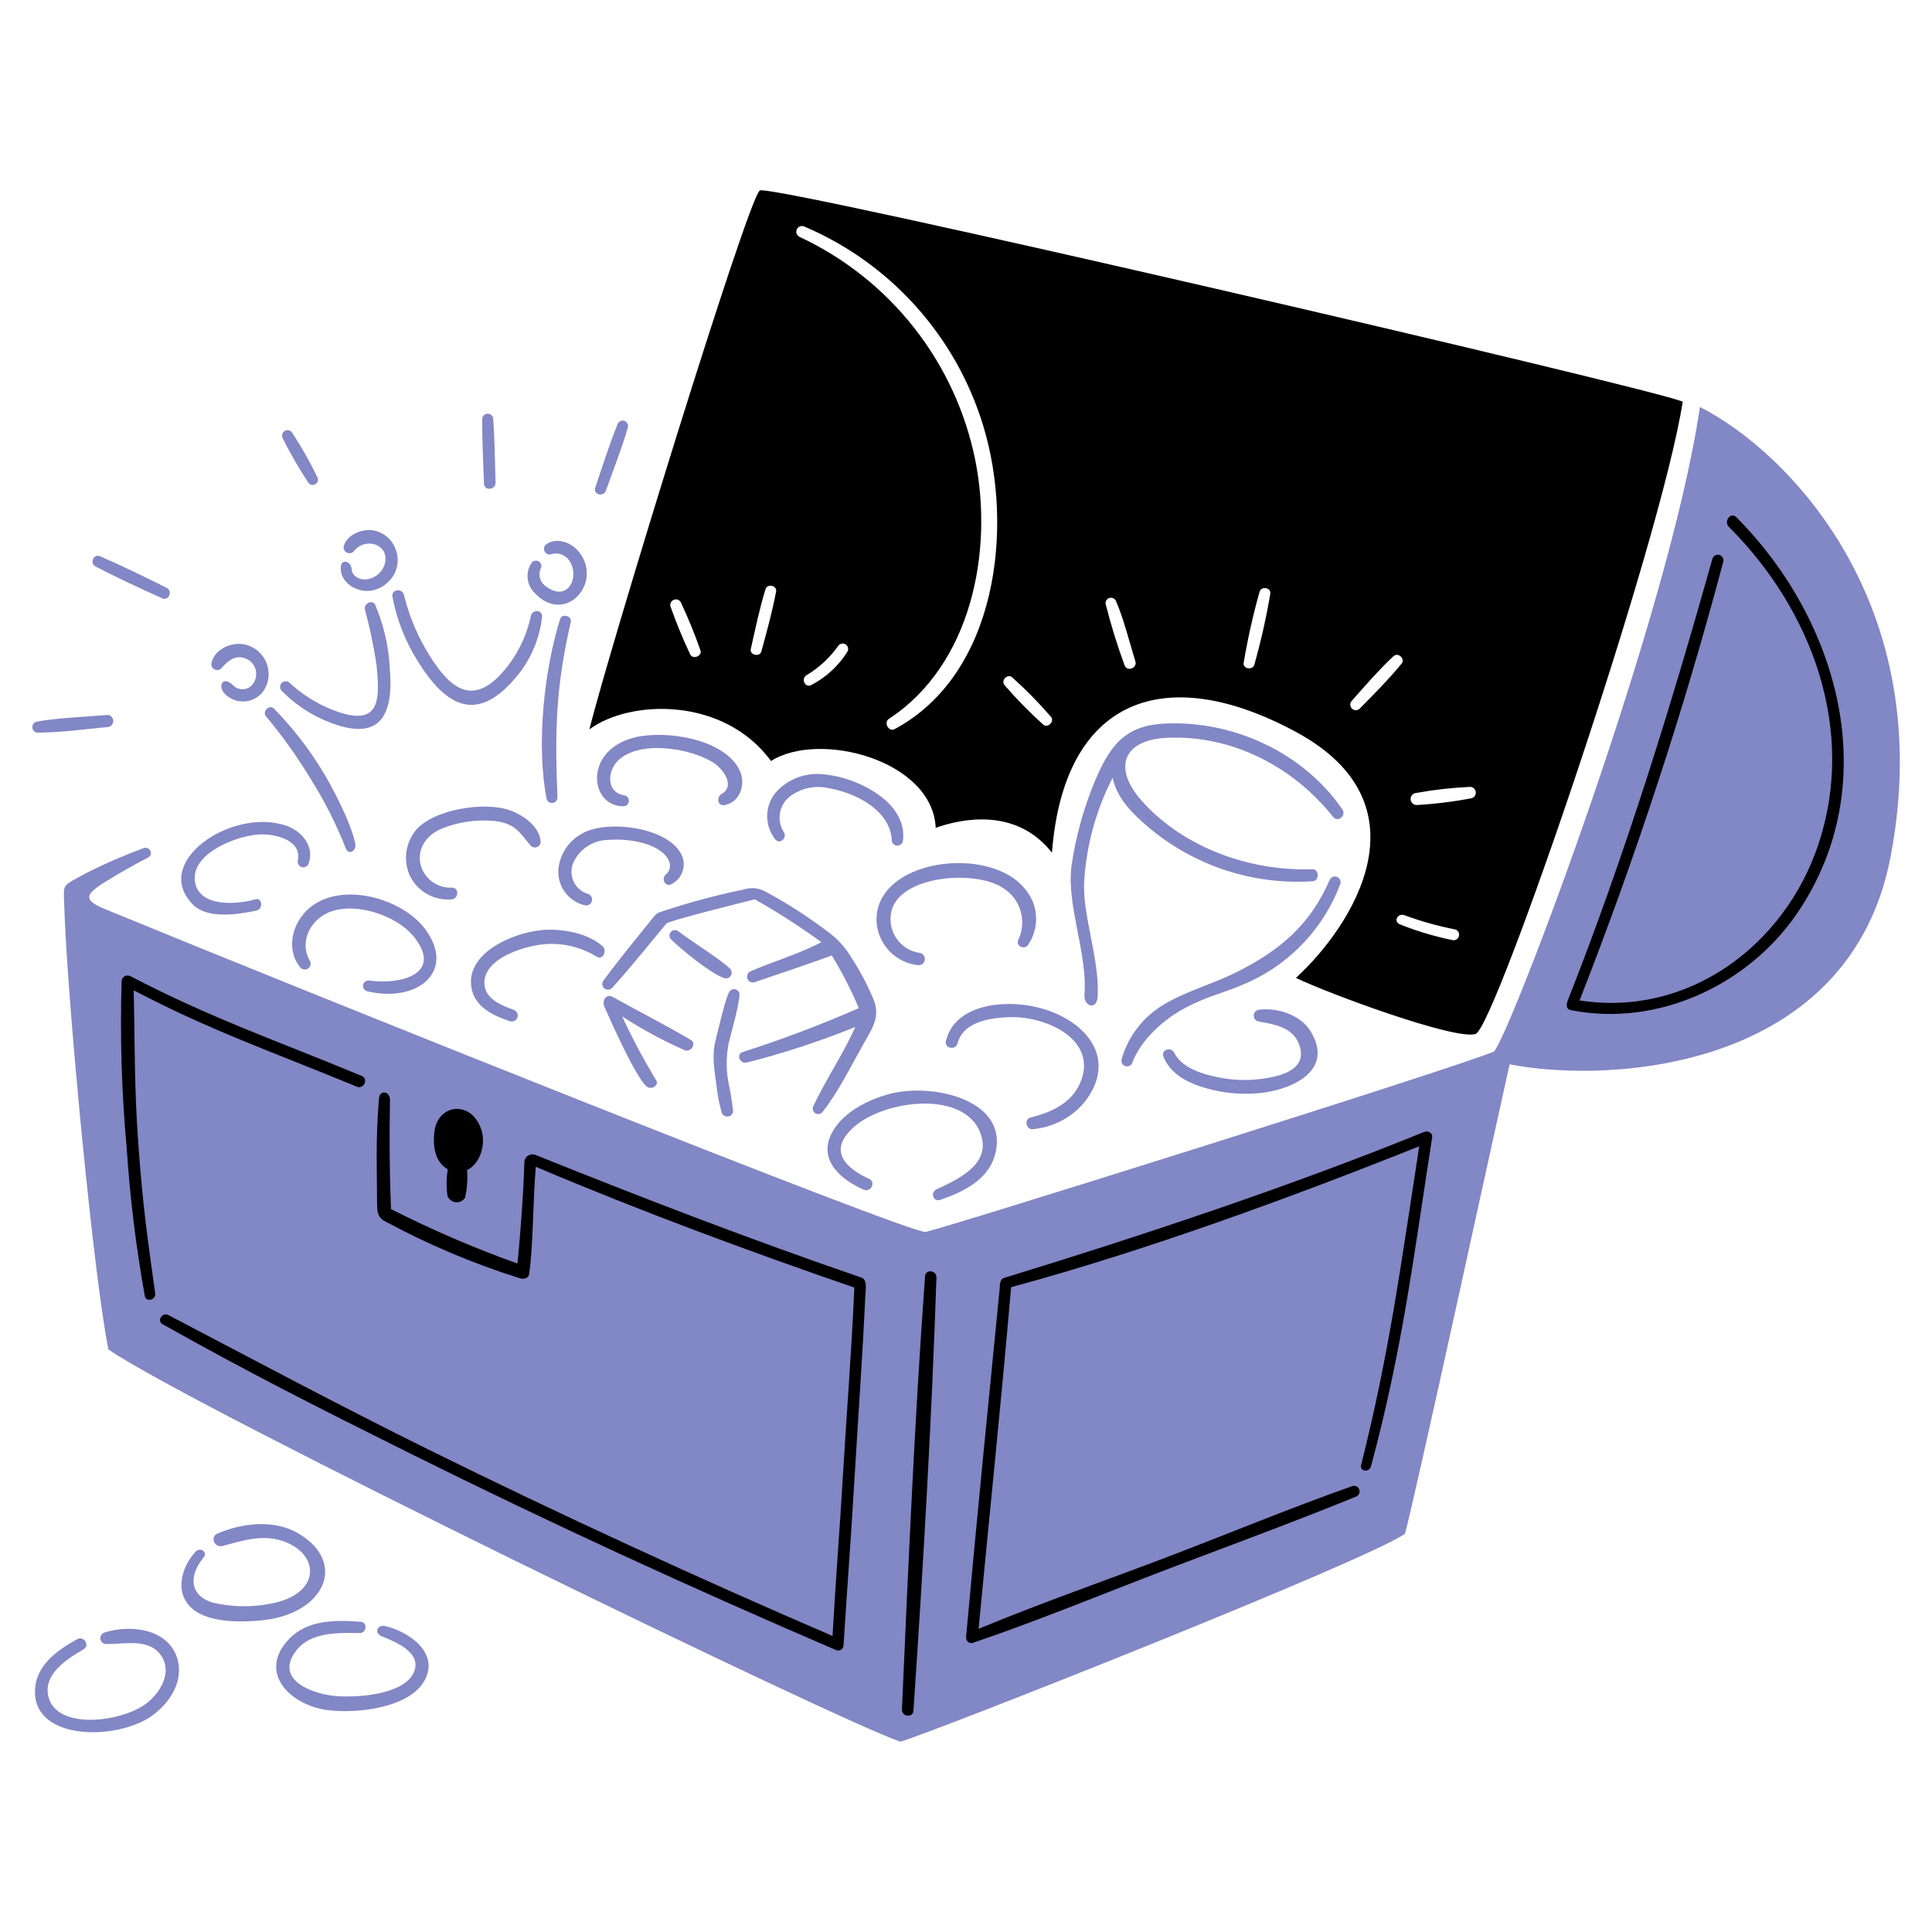
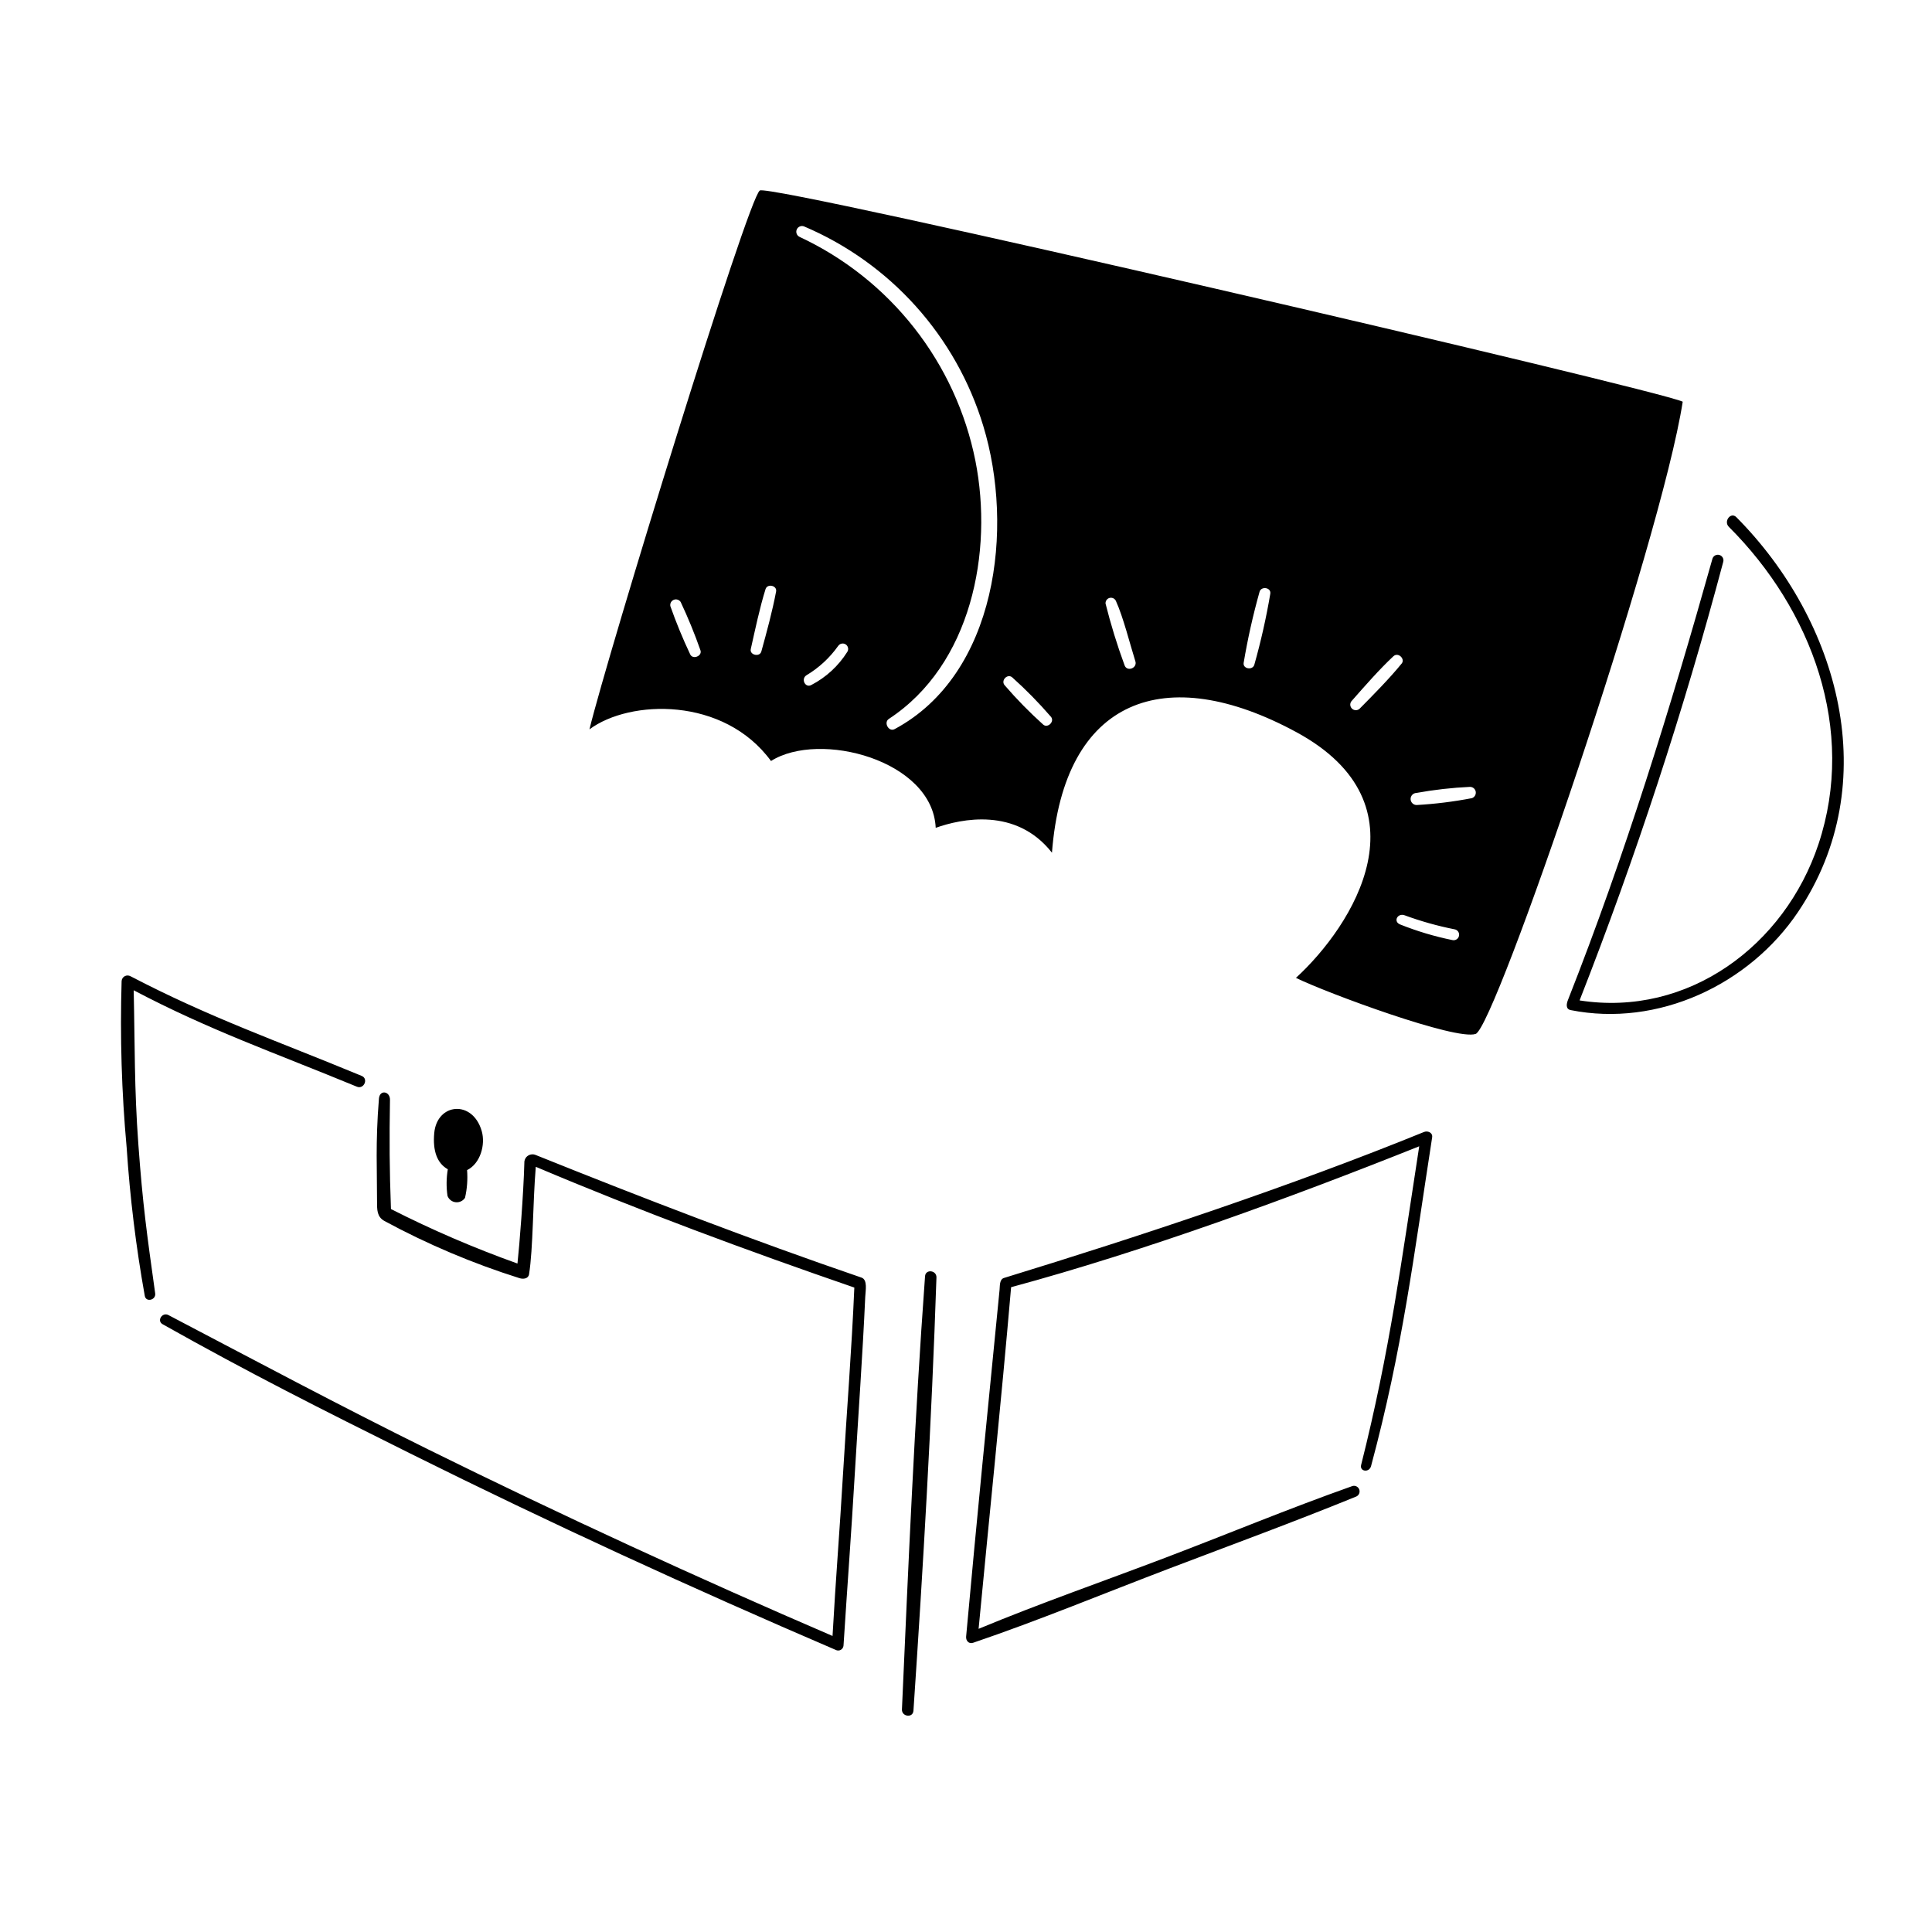
<svg xmlns="http://www.w3.org/2000/svg" width="75" height="75" viewBox="0 0 75 75" fill="none">
-   <path fill-rule="evenodd" clip-rule="evenodd" d="M73.397 33.234C71.816 41.577 62.469 42.074 58.602 41.317C58.234 42.934 54.908 58.25 54.54 59.539C53.159 60.552 36.307 67.214 34.956 67.612C32.624 66.845 7.443 54.618 4.21 52.387C3.645 49.637 2.606 38.847 2.492 35.112C2.467 34.271 2.392 34.424 3.326 33.903C4.053 33.535 4.8 33.209 5.564 32.927C5.803 32.833 5.986 33.167 5.749 33.289C5.186 33.579 4.639 33.892 4.099 34.226C3.309 34.715 3.211 34.935 4.064 35.286C11.689 38.426 35.36 47.915 35.927 47.823C36.541 47.721 56.681 41.4 57.997 40.82C58.662 40.078 64.832 23.773 65.99 15.8C69.396 17.518 75.249 23.46 73.397 33.234ZM28.705 38.571C28.697 38.531 28.677 38.493 28.648 38.463C28.619 38.434 28.581 38.413 28.541 38.404C28.5 38.395 28.458 38.398 28.419 38.412C28.38 38.427 28.346 38.452 28.321 38.486C28.16 38.736 27.882 39.986 27.785 40.358C27.628 40.97 27.725 41.467 27.81 42.11C27.847 42.48 27.918 42.846 28.021 43.203C28.04 43.249 28.074 43.288 28.117 43.314C28.161 43.339 28.211 43.349 28.261 43.343C28.311 43.337 28.358 43.314 28.393 43.279C28.429 43.243 28.452 43.197 28.459 43.147C28.422 42.785 28.365 42.425 28.287 42.069C28.184 41.549 28.184 41.013 28.287 40.493C28.385 40.105 28.729 38.885 28.705 38.571ZM28.333 37.595C27.855 37.16 26.92 36.599 26.341 36.158C26.299 36.122 26.245 36.103 26.19 36.106C26.134 36.109 26.083 36.134 26.045 36.175C26.008 36.215 25.988 36.269 25.989 36.324C25.991 36.379 26.013 36.432 26.053 36.47C26.48 36.885 27.551 37.759 28.078 37.957C28.126 37.981 28.181 37.988 28.233 37.975C28.286 37.962 28.332 37.93 28.363 37.886C28.394 37.842 28.408 37.788 28.402 37.735C28.397 37.681 28.372 37.631 28.333 37.595ZM25.327 35.654C24.686 36.452 24.029 37.242 23.425 38.069C23.391 38.115 23.376 38.172 23.383 38.228C23.391 38.285 23.42 38.336 23.464 38.372C23.509 38.407 23.565 38.424 23.622 38.419C23.679 38.413 23.731 38.386 23.768 38.343C24.496 37.541 25.172 36.689 25.864 35.857C25.966 35.734 29.046 34.979 29.301 34.912C30.194 35.415 31.056 35.969 31.884 36.573C31.05 37.027 29.99 37.328 29.114 37.717C29.067 37.743 29.032 37.786 29.014 37.837C28.996 37.887 28.996 37.943 29.015 37.993C29.034 38.044 29.071 38.086 29.118 38.111C29.165 38.137 29.22 38.146 29.273 38.135C29.406 38.094 32.245 37.131 32.288 37.088C32.69 37.742 33.041 38.427 33.338 39.136C31.867 39.782 30.363 40.35 28.833 40.839C28.559 40.93 28.725 41.316 28.992 41.248C30.426 40.884 31.834 40.422 33.205 39.866C32.716 40.95 32.061 41.901 31.564 42.958C31.545 43.005 31.544 43.057 31.56 43.105C31.577 43.153 31.61 43.194 31.653 43.219C31.697 43.245 31.748 43.255 31.798 43.246C31.848 43.238 31.893 43.212 31.926 43.173C32.537 42.404 33.03 41.394 33.519 40.527C33.867 39.91 34.189 39.465 33.906 38.791C33.672 38.227 33.387 37.687 33.053 37.177C32.815 36.775 32.495 36.426 32.115 36.152C31.358 35.58 30.558 35.066 29.722 34.615C29.594 34.543 29.452 34.498 29.306 34.483C29.16 34.468 29.012 34.484 28.872 34.53C27.838 34.744 26.817 35.016 25.813 35.345C25.527 35.444 25.519 35.416 25.327 35.654ZM26.814 40.368C25.862 39.803 24.774 39.253 23.789 38.702C23.557 38.572 23.337 38.809 23.473 39.107C23.678 39.561 24.673 41.823 25.105 42.179C25.287 42.329 25.594 42.129 25.474 41.938C24.988 41.136 24.546 40.307 24.151 39.456C24.926 39.959 25.74 40.399 26.586 40.771C26.823 40.861 27.051 40.508 26.814 40.368ZM42.099 38.62C42.064 39.07 42.579 39.233 42.611 38.686C42.696 37.226 41.994 35.491 42.091 34.156C42.184 32.775 42.559 31.427 43.191 30.195C43.358 30.985 43.963 31.586 44.556 32.091C46.335 33.604 48.634 34.364 50.964 34.21C51.228 34.194 51.214 33.733 50.945 33.743C48.531 33.83 45.929 32.908 44.305 31.068C43.21 29.828 43.572 28.722 45.298 28.642C47.814 28.525 50.202 29.756 51.749 31.71C51.937 31.947 52.276 31.66 52.109 31.417C50.592 29.211 47.861 27.955 45.203 28.09C43.617 28.17 43.057 28.997 42.468 30.406C42.05 31.433 41.757 32.508 41.596 33.606C41.396 35.153 42.223 37.01 42.099 38.62ZM51.615 34.164C50.873 35.87 49.727 36.89 47.93 37.775C46.994 38.236 46.013 38.481 45.106 39.041C44.346 39.514 43.788 40.253 43.542 41.114C43.526 41.168 43.531 41.226 43.556 41.276C43.582 41.326 43.625 41.364 43.678 41.383C43.731 41.402 43.789 41.4 43.84 41.377C43.892 41.354 43.932 41.312 43.953 41.26C44.294 40.35 45.19 39.551 46.055 39.103C47.011 38.607 47.57 38.548 48.536 38.097C50.152 37.342 51.407 35.983 52.032 34.312C52.048 34.257 52.044 34.198 52.018 34.147C51.992 34.096 51.948 34.057 51.894 34.038C51.841 34.019 51.782 34.021 51.73 34.045C51.678 34.068 51.637 34.111 51.615 34.164ZM10.323 27.803C10.967 28.574 11.551 29.393 12.07 30.253C12.598 31.094 13.048 31.983 13.413 32.906C13.531 33.239 13.844 33.016 13.794 32.764C13.625 31.901 12.833 30.443 12.54 29.966C12.002 29.076 11.363 28.251 10.635 27.508C10.463 27.335 10.169 27.614 10.323 27.803ZM12.845 28.061C14.826 28.814 15.285 27.679 15.13 25.925C15.087 25.086 14.897 24.261 14.568 23.487C14.455 23.251 14.116 23.428 14.166 23.66C14.354 24.356 14.503 25.063 14.612 25.776C14.757 27.166 14.784 28.292 12.9 27.553C12.286 27.308 11.722 26.952 11.236 26.503C11.194 26.465 11.14 26.445 11.084 26.447C11.028 26.449 10.974 26.472 10.935 26.512C10.896 26.551 10.873 26.605 10.872 26.661C10.871 26.717 10.892 26.771 10.93 26.812C11.469 27.363 12.123 27.789 12.845 28.061ZM15.235 23.166C15.4 24.047 15.729 24.888 16.205 25.647C17.315 27.443 18.531 28.122 20.074 26.239C20.612 25.587 20.948 24.792 21.042 23.952C21.073 23.665 20.667 23.644 20.608 23.91C20.463 24.596 20.171 25.242 19.751 25.804C18.341 27.659 17.376 26.656 16.508 25.168C16.137 24.518 15.858 23.82 15.681 23.093C15.611 22.815 15.183 22.875 15.235 23.166ZM21.743 24.031C21.115 26.057 20.818 28.899 21.214 30.987C21.222 31.042 21.251 31.093 21.295 31.127C21.34 31.162 21.395 31.177 21.451 31.171C21.507 31.164 21.558 31.136 21.593 31.092C21.628 31.048 21.645 30.993 21.639 30.937C21.539 28.366 21.573 26.683 22.157 24.148C22.211 23.913 21.816 23.797 21.743 24.031ZM22.447 21.39C22.157 21.047 21.601 20.848 21.203 21.131C21.165 21.16 21.138 21.201 21.125 21.247C21.113 21.294 21.116 21.343 21.133 21.387C21.151 21.431 21.182 21.469 21.223 21.494C21.264 21.519 21.312 21.53 21.359 21.526C21.496 21.475 21.645 21.474 21.783 21.521C21.92 21.568 22.037 21.661 22.114 21.785C22.514 22.405 22.041 23.399 21.201 22.767C21.086 22.693 21.002 22.581 20.965 22.449C20.928 22.318 20.941 22.178 21.001 22.056C21.02 22.009 21.021 21.957 21.005 21.91C20.989 21.862 20.957 21.821 20.914 21.795C20.871 21.769 20.82 21.759 20.77 21.767C20.721 21.775 20.675 21.801 20.643 21.839C20.521 22.014 20.465 22.226 20.482 22.438C20.5 22.65 20.59 22.85 20.739 23.002C21.943 24.318 23.461 22.589 22.447 21.39ZM15.194 22.457C15.318 22.297 15.397 22.108 15.426 21.908C15.454 21.708 15.43 21.504 15.355 21.316C15.287 21.125 15.168 20.957 15.011 20.828C14.855 20.7 14.667 20.616 14.467 20.585C14.051 20.525 13.485 20.75 13.353 21.175C13.335 21.224 13.336 21.278 13.354 21.327C13.371 21.376 13.406 21.418 13.451 21.445C13.495 21.471 13.548 21.482 13.6 21.474C13.652 21.466 13.699 21.441 13.734 21.402C13.83 21.275 13.963 21.181 14.116 21.135C14.268 21.089 14.431 21.092 14.581 21.144C15.134 21.358 15.03 22.021 14.656 22.313C14.201 22.669 13.668 22.445 13.651 22.104C13.636 21.79 13.285 21.693 13.238 21.957C13.097 22.74 14.386 23.441 15.194 22.457ZM8.616 25.917C8.844 25.663 9.11 25.43 9.475 25.542C9.584 25.573 9.683 25.631 9.762 25.712C9.841 25.793 9.898 25.894 9.926 26.003C9.954 26.113 9.954 26.228 9.923 26.337C9.893 26.446 9.835 26.546 9.755 26.625C9.659 26.712 9.534 26.759 9.405 26.757C9.276 26.755 9.153 26.704 9.06 26.615C8.656 26.198 8.414 26.632 8.75 26.956C8.868 27.07 9.012 27.153 9.17 27.197C9.328 27.24 9.495 27.244 9.654 27.206C9.814 27.169 9.962 27.092 10.084 26.983C10.206 26.874 10.299 26.735 10.354 26.581C10.409 26.431 10.434 26.272 10.426 26.112C10.418 25.953 10.378 25.797 10.308 25.653C10.238 25.509 10.139 25.382 10.018 25.277C9.897 25.173 9.756 25.094 9.604 25.046C9.065 24.869 8.306 25.171 8.204 25.769C8.2 25.818 8.213 25.868 8.24 25.909C8.267 25.951 8.307 25.982 8.354 25.999C8.401 26.016 8.452 26.017 8.499 26.002C8.546 25.987 8.587 25.957 8.616 25.917ZM21.501 36.643C22.092 36.658 22.668 36.83 23.171 37.141C23.417 37.279 23.576 36.898 23.391 36.732C22.86 36.257 21.989 36.085 21.299 36.09C20.097 36.099 17.944 36.972 18.326 38.455C18.501 39.132 19.189 39.439 19.792 39.643C19.849 39.662 19.911 39.658 19.965 39.632C20.019 39.606 20.061 39.56 20.083 39.504C20.104 39.448 20.102 39.385 20.079 39.33C20.055 39.275 20.011 39.231 19.956 39.207C19.525 39.051 18.907 38.817 18.817 38.3C18.619 37.169 20.612 36.598 21.501 36.643ZM26.036 34.337C26.152 34.285 26.255 34.208 26.337 34.111C26.419 34.015 26.479 33.901 26.512 33.779C26.546 33.656 26.551 33.528 26.529 33.403C26.507 33.278 26.457 33.16 26.384 33.056C25.782 32.116 23.669 31.849 22.715 32.298C22.434 32.425 22.19 32.623 22.008 32.872C21.826 33.122 21.712 33.414 21.678 33.721C21.648 34.043 21.737 34.364 21.926 34.626C22.116 34.888 22.394 35.072 22.708 35.144C22.767 35.156 22.828 35.145 22.879 35.113C22.929 35.081 22.965 35.03 22.979 34.972C22.993 34.913 22.983 34.852 22.952 34.801C22.922 34.749 22.872 34.712 22.814 34.697C22.697 34.661 22.589 34.601 22.496 34.522C22.403 34.443 22.328 34.345 22.274 34.236C22.22 34.126 22.19 34.006 22.184 33.884C22.178 33.762 22.198 33.64 22.241 33.526C22.352 33.261 22.537 33.033 22.774 32.87C23.011 32.707 23.29 32.616 23.577 32.607C24.62 32.527 25.705 32.819 25.963 33.413C26.006 33.5 26.02 33.599 26.001 33.694C25.982 33.789 25.933 33.876 25.86 33.94C25.664 34.071 25.795 34.428 26.036 34.337H26.036ZM24.223 31.3C24.274 31.294 24.321 31.27 24.356 31.232C24.39 31.195 24.411 31.146 24.413 31.095C24.415 31.044 24.399 30.994 24.367 30.953C24.336 30.913 24.291 30.885 24.241 30.875C23.533 30.769 23.567 29.942 23.985 29.532C24.811 28.722 26.759 29.032 27.663 29.586C28.063 29.83 28.561 30.502 28.015 30.821C27.803 30.946 27.854 31.295 28.113 31.254C28.73 31.159 28.965 30.438 28.717 29.913C28.135 28.679 25.858 28.338 24.667 28.62C22.626 29.106 22.883 31.327 24.223 31.3ZM30.419 32.288C30.288 32.076 30.237 31.824 30.276 31.577C30.314 31.331 30.44 31.107 30.63 30.945C30.842 30.777 31.089 30.658 31.353 30.597C31.616 30.536 31.891 30.535 32.155 30.593C33.177 30.765 34.553 31.431 34.619 32.611C34.619 32.667 34.641 32.72 34.68 32.761C34.718 32.801 34.771 32.825 34.827 32.827C34.883 32.829 34.938 32.809 34.979 32.772C35.021 32.735 35.047 32.684 35.052 32.628C35.156 31.884 34.663 31.231 34.078 30.833C33.44 30.392 32.699 30.124 31.927 30.055C31.588 30.022 31.246 30.07 30.93 30.195C30.614 30.32 30.331 30.518 30.107 30.774C29.898 31.029 29.783 31.349 29.781 31.678C29.779 32.008 29.891 32.328 30.097 32.586C30.283 32.807 30.581 32.511 30.419 32.289V32.288ZM34.029 35.824C34.066 36.243 34.247 36.636 34.541 36.936C34.836 37.236 35.226 37.424 35.644 37.469C35.706 37.473 35.767 37.454 35.815 37.414C35.862 37.375 35.893 37.318 35.9 37.257C35.908 37.195 35.891 37.133 35.853 37.084C35.816 37.034 35.761 37.001 35.7 36.991C35.514 36.964 35.337 36.898 35.179 36.797C35.021 36.695 34.886 36.562 34.784 36.405C34.681 36.248 34.613 36.071 34.584 35.886C34.555 35.7 34.566 35.511 34.615 35.33C35.008 33.968 37.876 33.772 38.924 34.463C39.259 34.665 39.507 34.985 39.618 35.36C39.73 35.735 39.697 36.138 39.528 36.49C39.412 36.706 39.758 36.884 39.898 36.694C40.119 36.38 40.233 36.003 40.221 35.619C40.21 35.235 40.075 34.865 39.835 34.565C38.487 32.745 33.876 33.333 34.029 35.825V35.824ZM36.354 46.17C36.108 46.286 36.225 46.67 36.494 46.579C37.361 46.288 38.334 45.82 38.613 44.87C39.247 42.708 36.22 42.022 34.541 42.464C33.69 42.688 32.681 43.194 32.272 44.02C31.76 45.056 32.67 45.81 33.532 46.184C33.807 46.303 34.014 45.89 33.738 45.763C32.821 45.341 32.15 44.681 33.096 43.796C34.312 42.659 37.616 42.27 38.108 44.142C38.399 45.248 37.144 45.8 36.354 46.171V46.17ZM40.002 43.382C39.747 43.444 39.832 43.862 40.092 43.833C40.869 43.766 41.588 43.394 42.091 42.798C43.841 40.573 41.118 38.687 38.604 39.011C37.766 39.119 36.929 39.524 36.721 40.411C36.654 40.7 37.096 40.788 37.171 40.503C37.396 39.65 38.463 39.507 39.2 39.486C40.65 39.444 42.671 40.388 41.919 42.067C41.573 42.842 40.78 43.193 40.002 43.382V43.382ZM49.498 41.786C48.768 41.961 48.008 41.972 47.273 41.818C46.668 41.693 45.884 41.461 45.579 40.864C45.452 40.616 45.054 40.757 45.166 41.026C45.416 41.633 45.985 41.971 46.586 42.172C47.306 42.412 48.067 42.503 48.824 42.441C50.139 42.331 51.846 41.558 50.855 40C50.47 39.393 49.566 39.103 48.869 39.198C48.815 39.205 48.765 39.232 48.728 39.273C48.692 39.313 48.671 39.366 48.669 39.42C48.668 39.475 48.685 39.529 48.72 39.572C48.754 39.614 48.802 39.644 48.855 39.655C49.455 39.759 50.162 39.87 50.419 40.511C50.726 41.279 50.156 41.627 49.498 41.787V41.786ZM17.173 32.158C17.808 31.906 18.493 31.806 19.173 31.867C19.993 31.964 20.14 32.273 20.606 32.834C20.637 32.865 20.676 32.886 20.719 32.895C20.762 32.903 20.807 32.899 20.848 32.883C20.889 32.867 20.924 32.839 20.949 32.803C20.974 32.767 20.988 32.724 20.989 32.68C20.949 32.08 20.319 31.649 19.805 31.46C18.823 31.098 16.75 31.412 16.09 32.294C15.912 32.537 15.802 32.822 15.77 33.122C15.739 33.422 15.788 33.724 15.912 33.998C16.058 34.296 16.29 34.543 16.578 34.706C16.866 34.87 17.198 34.942 17.528 34.914C17.814 34.889 17.833 34.449 17.536 34.459C17.256 34.471 16.98 34.384 16.757 34.214C16.535 34.044 16.378 33.801 16.317 33.527C16.197 32.889 16.601 32.381 17.173 32.158ZM14.337 38.063C14.282 38.055 14.226 38.069 14.181 38.101C14.136 38.134 14.105 38.183 14.096 38.238C14.086 38.293 14.099 38.349 14.131 38.395C14.162 38.441 14.21 38.473 14.265 38.484C16.243 38.942 17.706 37.687 16.506 36.069C15.612 34.864 13.242 34.194 12.003 35.256C11.356 35.81 11.075 36.832 11.649 37.544C11.684 37.592 11.737 37.624 11.795 37.634C11.854 37.643 11.914 37.629 11.963 37.595C12.011 37.56 12.044 37.508 12.055 37.45C12.065 37.391 12.053 37.331 12.019 37.282C11.626 36.589 12.019 35.77 12.696 35.448C13.713 34.967 15.417 35.515 16.099 36.404C17.189 37.825 15.528 38.237 14.337 38.063ZM9.956 35.349C10.226 35.291 10.188 34.831 9.912 34.912C9.155 35.133 7.637 35.222 7.56 34.145C7.485 33.074 9.285 32.403 10.131 32.39C10.723 32.381 11.733 32.618 11.558 33.42C11.551 33.472 11.563 33.524 11.591 33.568C11.619 33.611 11.661 33.644 11.711 33.659C11.76 33.674 11.814 33.671 11.861 33.651C11.909 33.63 11.948 33.593 11.971 33.547C12.239 32.857 11.704 32.243 11.071 32.039C8.971 31.36 5.873 33.467 7.482 35.108C8.031 35.669 9.152 35.52 9.956 35.349ZM4.208 28.221C4.269 28.209 4.323 28.173 4.358 28.122C4.393 28.07 4.406 28.006 4.394 27.945C4.382 27.883 4.346 27.829 4.294 27.794C4.242 27.759 4.178 27.747 4.117 27.759C3.261 27.832 2.248 27.864 1.419 28.015C1.37 28.027 1.326 28.056 1.296 28.097C1.266 28.138 1.251 28.189 1.255 28.239C1.258 28.29 1.279 28.338 1.314 28.375C1.349 28.411 1.396 28.435 1.447 28.44C2.309 28.446 3.332 28.3 4.208 28.221ZM3.715 21.995C4.559 22.433 5.426 22.835 6.294 23.224C6.554 23.34 6.719 22.944 6.466 22.818C5.616 22.391 4.758 21.972 3.886 21.595C3.626 21.482 3.47 21.867 3.715 21.995ZM11.984 18.759C12.018 18.795 12.063 18.818 12.112 18.824C12.16 18.83 12.21 18.818 12.251 18.791C12.292 18.764 12.322 18.724 12.335 18.676C12.349 18.629 12.346 18.579 12.326 18.534C12.037 17.94 11.712 17.365 11.351 16.812C11.325 16.763 11.281 16.726 11.229 16.709C11.177 16.692 11.119 16.695 11.07 16.719C11.02 16.743 10.981 16.786 10.962 16.837C10.943 16.889 10.945 16.947 10.967 16.997C11.268 17.605 11.608 18.194 11.984 18.759ZM19.237 18.734C19.212 17.908 19.205 17.078 19.147 16.253C19.144 16.225 19.136 16.198 19.122 16.173C19.109 16.148 19.091 16.126 19.069 16.108C19.048 16.091 19.022 16.077 18.995 16.069C18.968 16.061 18.94 16.058 18.912 16.061C18.884 16.064 18.857 16.072 18.832 16.085C18.807 16.099 18.785 16.117 18.767 16.139C18.75 16.16 18.736 16.185 18.728 16.212C18.72 16.239 18.717 16.268 18.72 16.296C18.714 17.123 18.761 17.952 18.788 18.779C18.797 19.068 19.246 19.022 19.237 18.733V18.734ZM23.519 19.05C23.804 18.252 24.142 17.402 24.374 16.593C24.39 16.54 24.383 16.482 24.356 16.434C24.328 16.385 24.283 16.349 24.229 16.334C24.176 16.319 24.118 16.326 24.07 16.353C24.021 16.38 23.985 16.426 23.97 16.479C23.648 17.257 23.381 18.131 23.106 18.934C23.017 19.195 23.426 19.308 23.519 19.05ZM14.947 63.122C14.653 63.053 14.511 63.391 14.807 63.514C15.348 63.737 16.437 64.158 16.047 64.957C15.637 65.799 13.795 65.923 12.949 65.832C12.058 65.736 10.624 65.174 11.517 64.054C12.08 63.348 13.145 63.383 13.957 63.395C14.237 63.399 14.282 62.977 13.997 62.956C13.037 62.886 11.947 62.871 11.226 63.622C9.978 64.919 11.26 66.197 12.716 66.386C13.839 66.532 15.897 66.311 16.485 65.23C17.066 64.159 15.872 63.338 14.947 63.122ZM11.597 59.536C10.657 58.975 9.422 59.115 8.45 59.53C8.133 59.665 8.33 60.097 8.646 60.013C9.408 59.809 10.171 59.559 10.956 59.816C12.447 60.303 12.506 61.923 10.433 62.268C9.712 62.399 8.971 62.38 8.258 62.214C7.301 61.916 7.363 61.112 7.902 60.464C8.082 60.247 7.77 60.039 7.584 60.244C7.026 60.862 6.757 61.856 7.482 62.464C8.124 63.001 9.386 62.982 10.175 62.9C12.605 62.65 13.495 60.668 11.597 59.536H11.597ZM4.047 63.378C3.996 63.396 3.953 63.431 3.926 63.478C3.898 63.525 3.888 63.579 3.898 63.633C3.907 63.686 3.935 63.734 3.977 63.768C4.018 63.803 4.071 63.821 4.125 63.82C4.833 63.836 5.801 63.568 6.271 64.295C6.694 64.95 6.206 65.734 5.671 66.137C4.738 66.841 2.207 67.19 1.879 65.864C1.662 64.989 2.613 64.392 3.243 64.026C3.503 63.876 3.257 63.488 2.997 63.632C2.21 64.068 1.365 64.663 1.358 65.661C1.343 67.598 4.558 67.555 5.883 66.618C6.603 66.108 7.18 65.218 6.858 64.31C6.462 63.202 5.015 63.061 4.045 63.378H4.047Z" fill="#8287C5" />
  <path fill-rule="evenodd" clip-rule="evenodd" d="M16.857 43.985C16.964 42.818 18.348 42.681 18.701 43.91C18.852 44.437 18.649 45.168 18.132 45.424C18.16 45.784 18.133 46.147 18.052 46.499C18.013 46.558 17.959 46.606 17.894 46.636C17.83 46.666 17.759 46.678 17.689 46.67C17.618 46.663 17.551 46.636 17.495 46.592C17.439 46.548 17.397 46.49 17.372 46.424C17.322 46.081 17.326 45.732 17.384 45.391C16.969 45.158 16.794 44.68 16.857 43.985ZM35.91 49.544C35.502 55.139 35.262 60.757 35.013 66.36C35.001 66.641 35.44 66.706 35.46 66.408C35.837 60.821 36.166 55.188 36.353 49.592C36.363 49.309 35.931 49.255 35.91 49.544ZM5.19 38.442C8.124 39.989 10.659 40.866 13.856 42.186C14.126 42.297 14.313 41.879 14.042 41.767C10.721 40.392 8.149 39.504 5.067 37.898C5.032 37.879 4.994 37.868 4.954 37.868C4.915 37.867 4.876 37.877 4.841 37.896C4.806 37.915 4.777 37.943 4.756 37.976C4.735 38.01 4.723 38.048 4.721 38.087C4.656 40.244 4.721 42.402 4.917 44.551C5.044 46.48 5.279 48.4 5.62 50.303C5.665 50.569 6.061 50.469 6.024 50.208C5.699 47.884 5.542 46.766 5.371 44.425C5.209 42.222 5.239 40.592 5.19 38.442ZM33.443 49.596C29.18 48.136 24.979 46.518 20.799 44.838C20.749 44.816 20.695 44.807 20.641 44.813C20.587 44.818 20.535 44.837 20.491 44.867C20.446 44.898 20.41 44.94 20.387 44.989C20.363 45.038 20.352 45.092 20.355 45.145C20.322 46.355 20.166 48.346 20.088 49.05C18.408 48.45 16.767 47.743 15.177 46.935C15.119 45.4 15.113 44.233 15.139 42.695C15.145 42.362 14.739 42.285 14.71 42.651C14.571 44.376 14.64 45.505 14.637 46.634C14.637 46.962 14.63 47.234 14.92 47.396C16.595 48.303 18.353 49.047 20.17 49.619C20.309 49.663 20.51 49.644 20.538 49.466C20.697 48.459 20.682 46.712 20.799 45.295C24.858 47.013 28.998 48.548 33.165 49.983C33.062 52.408 32.867 54.838 32.727 57.201C32.59 59.532 32.446 61.23 32.319 63.508C27.107 61.265 21.786 58.816 16.622 56.266C13.217 54.584 9.899 52.812 6.538 51.051C6.302 50.926 6.074 51.272 6.313 51.406C9.651 53.285 12.486 54.714 15.915 56.419C21.359 59.127 26.855 61.651 32.44 64.048C32.47 64.064 32.504 64.073 32.538 64.073C32.573 64.073 32.607 64.065 32.637 64.048C32.667 64.032 32.693 64.008 32.712 63.979C32.731 63.95 32.742 63.917 32.745 63.883C32.902 61.425 33.039 59.656 33.184 57.197C33.318 54.934 33.487 52.602 33.589 50.337C33.598 50.107 33.69 49.681 33.443 49.596ZM55.281 43.943C50.13 46.042 44.288 47.981 38.975 49.61C38.794 49.666 38.819 49.919 38.803 50.071C38.342 54.74 37.931 58.838 37.505 63.53C37.491 63.691 37.609 63.83 37.777 63.772C40.339 62.901 42.852 61.856 45.38 60.894C47.908 59.931 50.135 59.119 52.643 58.098C52.695 58.077 52.737 58.037 52.76 57.985C52.783 57.934 52.785 57.876 52.766 57.822C52.747 57.77 52.708 57.726 52.657 57.701C52.607 57.676 52.549 57.672 52.495 57.69C49.944 58.595 47.759 59.512 45.228 60.475C42.819 61.391 40.37 62.242 37.989 63.231C38.429 58.604 38.849 54.62 39.251 49.969C44.451 48.562 50.084 46.501 55.094 44.499C54.403 48.954 53.954 52.445 52.839 56.868C52.773 57.129 53.153 57.178 53.224 56.915C54.449 52.358 54.872 48.815 55.596 44.152C55.625 43.965 55.42 43.886 55.281 43.943ZM67.404 20.076C67.189 19.86 66.9 20.237 67.113 20.451C70.338 23.672 72.069 28.329 70.594 32.767C69.285 36.704 65.533 39.495 61.319 38.836C63.5 33.271 65.362 27.585 66.897 21.808C66.911 21.753 66.904 21.695 66.876 21.646C66.848 21.596 66.802 21.56 66.747 21.544C66.693 21.528 66.635 21.534 66.584 21.56C66.534 21.586 66.496 21.631 66.478 21.685C64.85 27.48 63.076 33.217 60.868 38.819C60.811 38.963 60.77 39.171 60.974 39.212C64.359 39.887 67.904 38.228 69.803 35.398C73.165 30.392 71.394 24.093 67.404 20.076ZM65.323 15.594C64.473 21.058 58.045 39.869 57.286 40.136C56.527 40.404 51.52 38.554 50.308 37.961C52.518 35.936 55.516 31.236 50.323 28.421C45.24 25.667 41.298 27.086 40.837 33.102C39.442 31.324 37.306 31.788 36.324 32.136C36.204 29.511 31.814 28.351 29.93 29.542C28.101 27.04 24.448 27.148 22.882 28.314C23.578 25.449 29.037 7.672 29.497 7.395C29.957 7.119 64.325 15.115 65.323 15.594ZM27.189 25.238C26.966 24.603 26.711 23.98 26.424 23.37C26.396 23.327 26.354 23.294 26.305 23.279C26.256 23.263 26.203 23.265 26.156 23.284C26.108 23.304 26.069 23.339 26.044 23.385C26.02 23.43 26.013 23.483 26.024 23.533C26.248 24.168 26.504 24.791 26.792 25.399C26.889 25.62 27.277 25.467 27.189 25.238ZM30.128 22.963C30.173 22.729 29.789 22.643 29.718 22.87C29.491 23.595 29.313 24.45 29.145 25.197C29.093 25.429 29.491 25.52 29.555 25.291C29.764 24.535 29.983 23.732 30.128 22.963ZM32.538 25.074C32.212 25.535 31.794 25.922 31.309 26.212C31.078 26.355 31.263 26.725 31.5 26.589C32.068 26.294 32.548 25.852 32.889 25.31C32.905 25.287 32.916 25.261 32.921 25.234C32.927 25.207 32.927 25.179 32.921 25.152C32.916 25.124 32.905 25.098 32.89 25.075C32.875 25.052 32.855 25.032 32.832 25.017C32.809 25.001 32.783 24.991 32.756 24.985C32.728 24.98 32.7 24.98 32.673 24.985C32.646 24.99 32.62 25.001 32.597 25.016C32.574 25.032 32.554 25.052 32.538 25.075V25.074ZM38.169 16.53C37.647 14.81 36.753 13.225 35.551 11.887C34.349 10.549 32.868 9.492 31.213 8.789C31.159 8.768 31.1 8.769 31.047 8.792C30.994 8.814 30.952 8.856 30.93 8.909C30.907 8.962 30.906 9.021 30.927 9.075C30.947 9.128 30.988 9.172 31.04 9.196C32.779 10.008 34.303 11.218 35.489 12.728C36.675 14.238 37.489 16.005 37.865 17.888C38.565 21.427 37.703 25.813 34.505 27.908C34.292 28.048 34.502 28.427 34.73 28.304C38.706 26.173 39.378 20.489 38.169 16.53ZM40.794 27.822C40.327 27.282 39.826 26.771 39.294 26.295C39.111 26.138 38.844 26.412 38.997 26.597C39.463 27.138 39.964 27.649 40.495 28.127C40.668 28.285 40.958 28.008 40.794 27.822ZM44.074 25.669C43.869 25.016 43.602 23.95 43.324 23.34C43.306 23.293 43.272 23.254 43.228 23.23C43.183 23.206 43.132 23.199 43.082 23.209C43.033 23.22 42.989 23.248 42.959 23.288C42.929 23.329 42.914 23.379 42.917 23.429C43.12 24.238 43.365 25.036 43.653 25.819C43.741 26.093 44.16 25.942 44.075 25.669H44.074ZM49.313 23.047C49.351 22.805 48.963 22.744 48.896 22.972C48.641 23.88 48.435 24.8 48.279 25.729C48.238 25.968 48.629 26.032 48.693 25.804C48.949 24.897 49.156 23.977 49.313 23.047ZM54.414 25.757C54.557 25.582 54.279 25.3 54.09 25.477C53.559 25.972 52.973 26.641 52.489 27.192C52.447 27.23 52.421 27.284 52.417 27.341C52.414 27.398 52.434 27.454 52.472 27.497C52.51 27.54 52.563 27.566 52.621 27.569C52.678 27.573 52.734 27.553 52.777 27.515C53.307 26.98 53.943 26.337 54.414 25.757ZM56.462 36.075C55.805 35.945 55.158 35.763 54.529 35.532C54.252 35.432 54.075 35.773 54.35 35.886C55.006 36.148 55.683 36.351 56.374 36.492C56.402 36.5 56.432 36.501 56.46 36.497C56.489 36.493 56.517 36.483 56.541 36.468C56.566 36.453 56.587 36.432 56.604 36.409C56.621 36.385 56.632 36.358 56.638 36.33C56.644 36.301 56.644 36.272 56.639 36.244C56.633 36.215 56.622 36.188 56.605 36.164C56.589 36.141 56.568 36.12 56.543 36.105C56.518 36.089 56.491 36.079 56.462 36.075ZM57.071 30.546C56.37 30.578 55.673 30.657 54.983 30.782C54.922 30.784 54.864 30.811 54.822 30.856C54.781 30.901 54.758 30.96 54.759 31.021C54.761 31.083 54.786 31.141 54.83 31.184C54.873 31.227 54.932 31.251 54.993 31.251C55.714 31.21 56.431 31.121 57.14 30.984C57.19 30.967 57.232 30.932 57.259 30.887C57.286 30.842 57.296 30.788 57.288 30.736C57.28 30.684 57.254 30.637 57.214 30.602C57.174 30.567 57.123 30.548 57.071 30.547V30.546Z" fill="black" />
</svg>